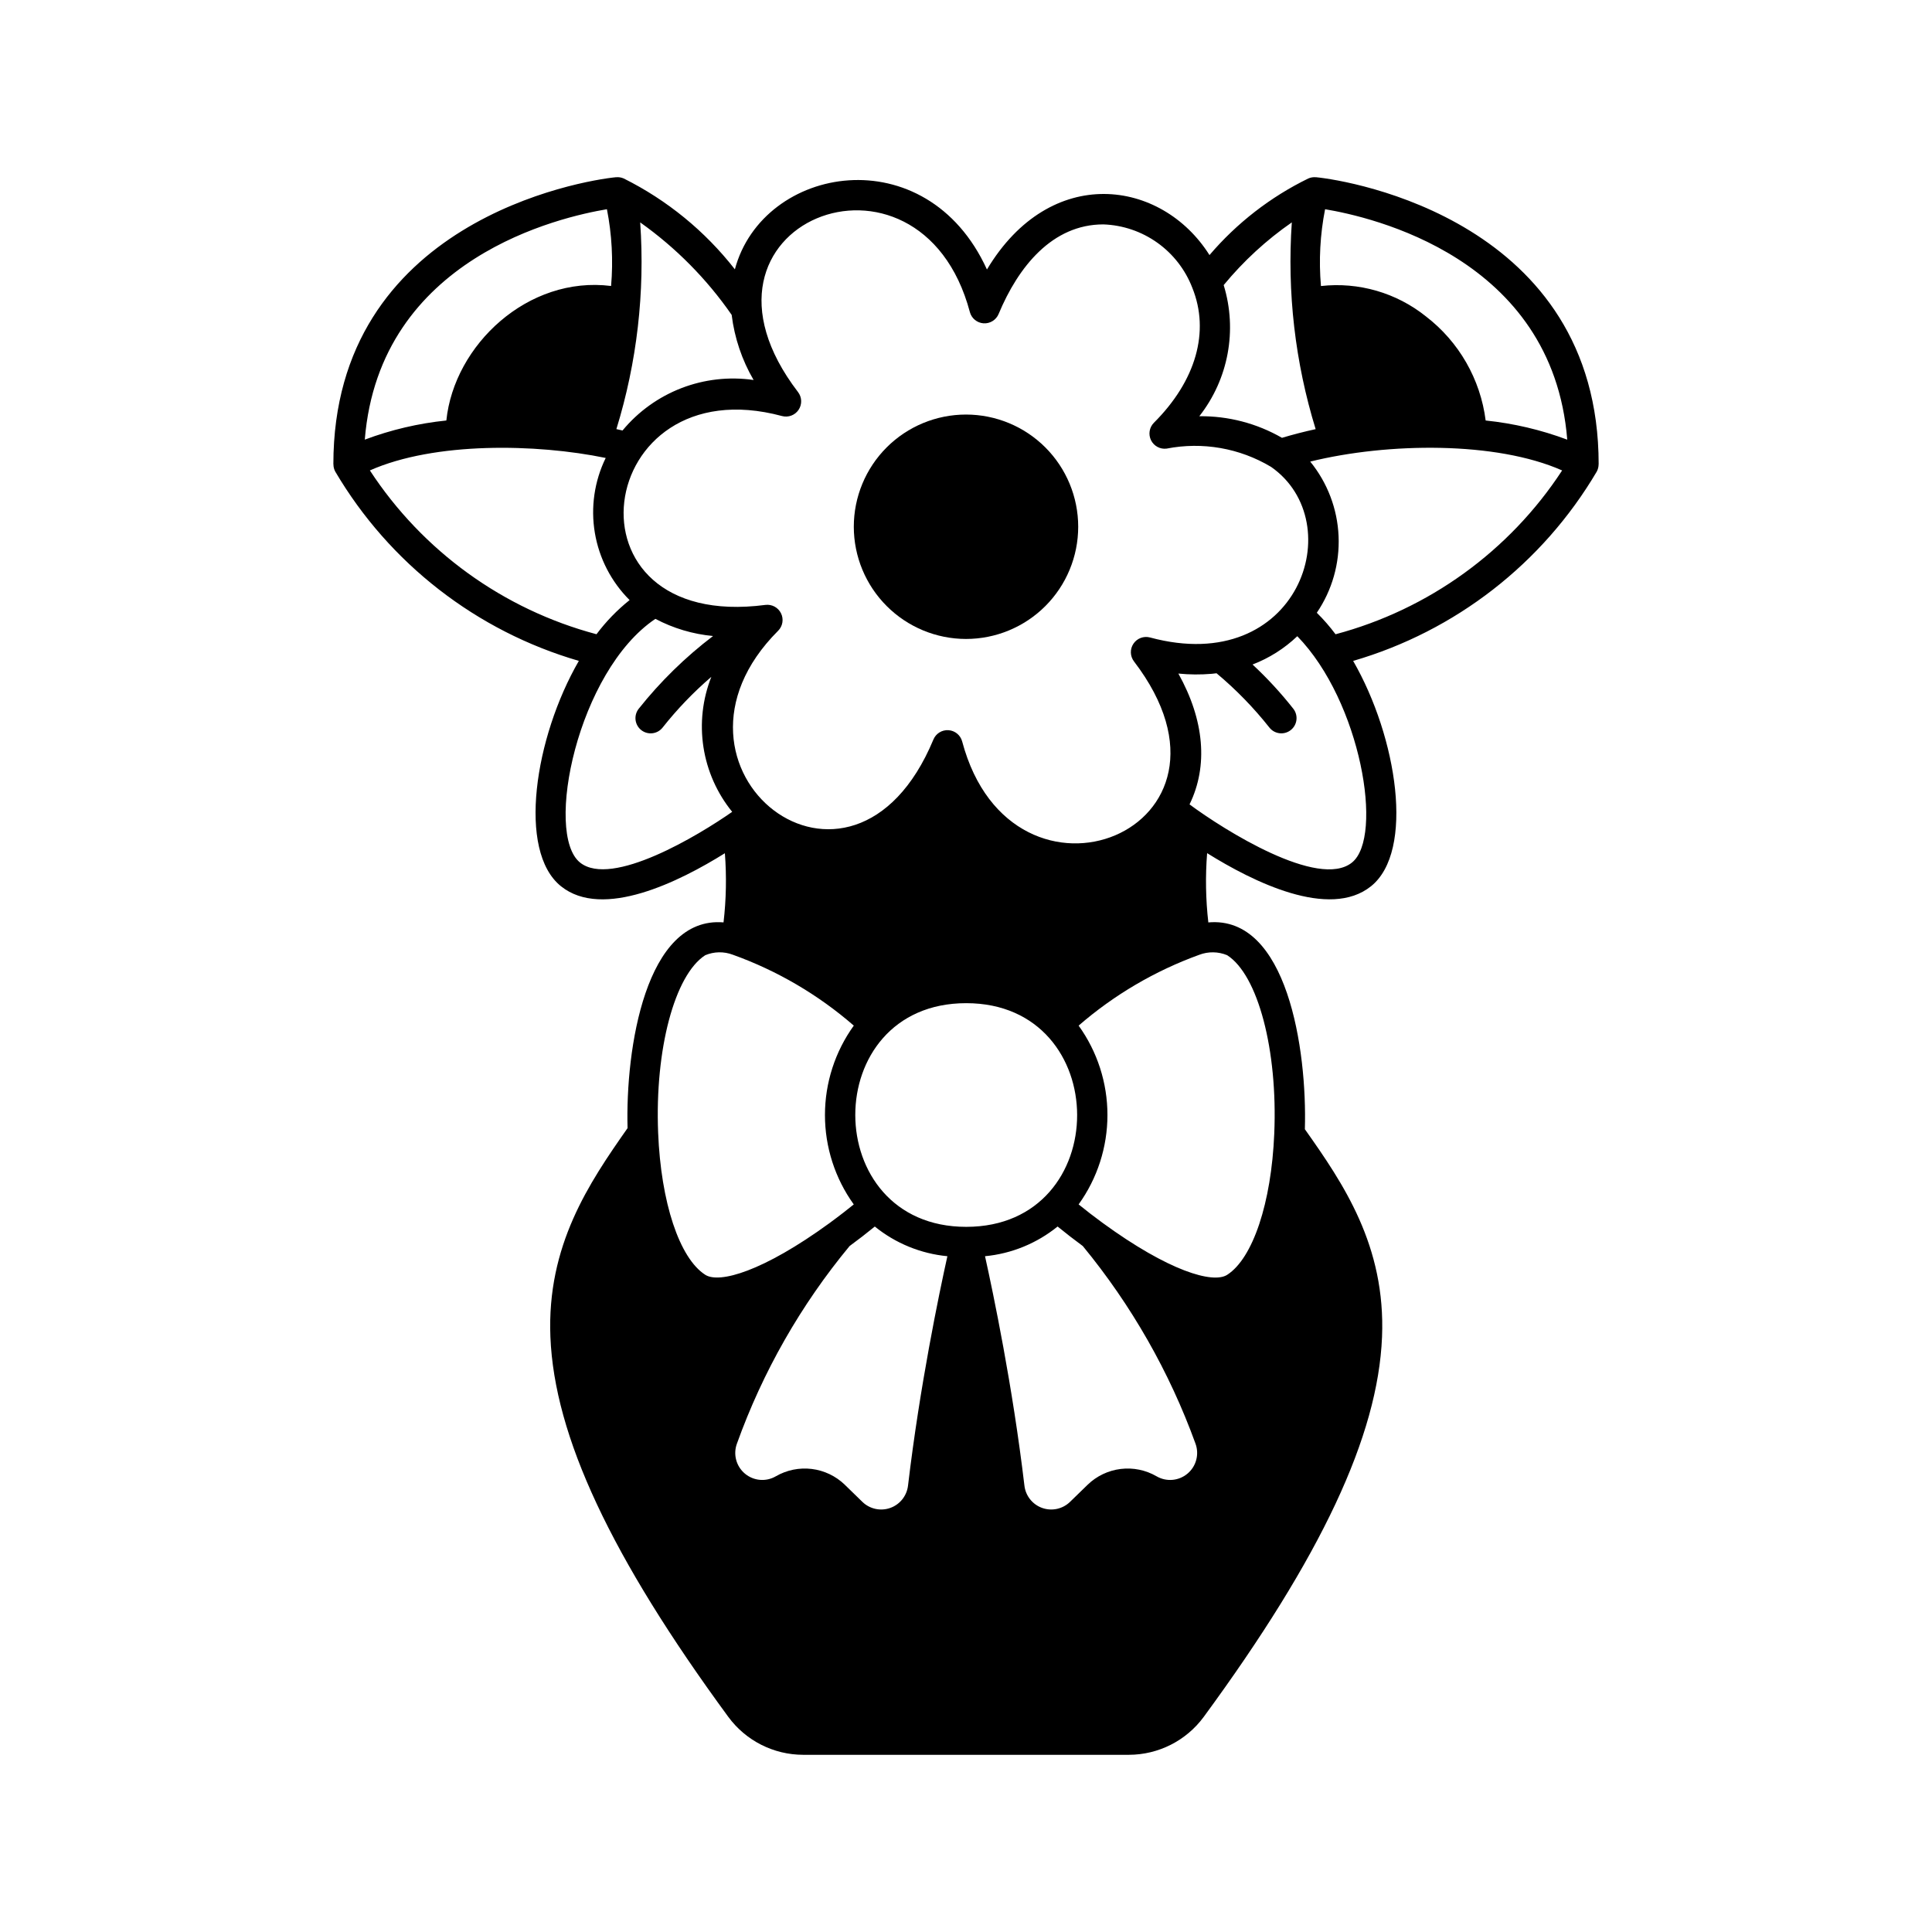
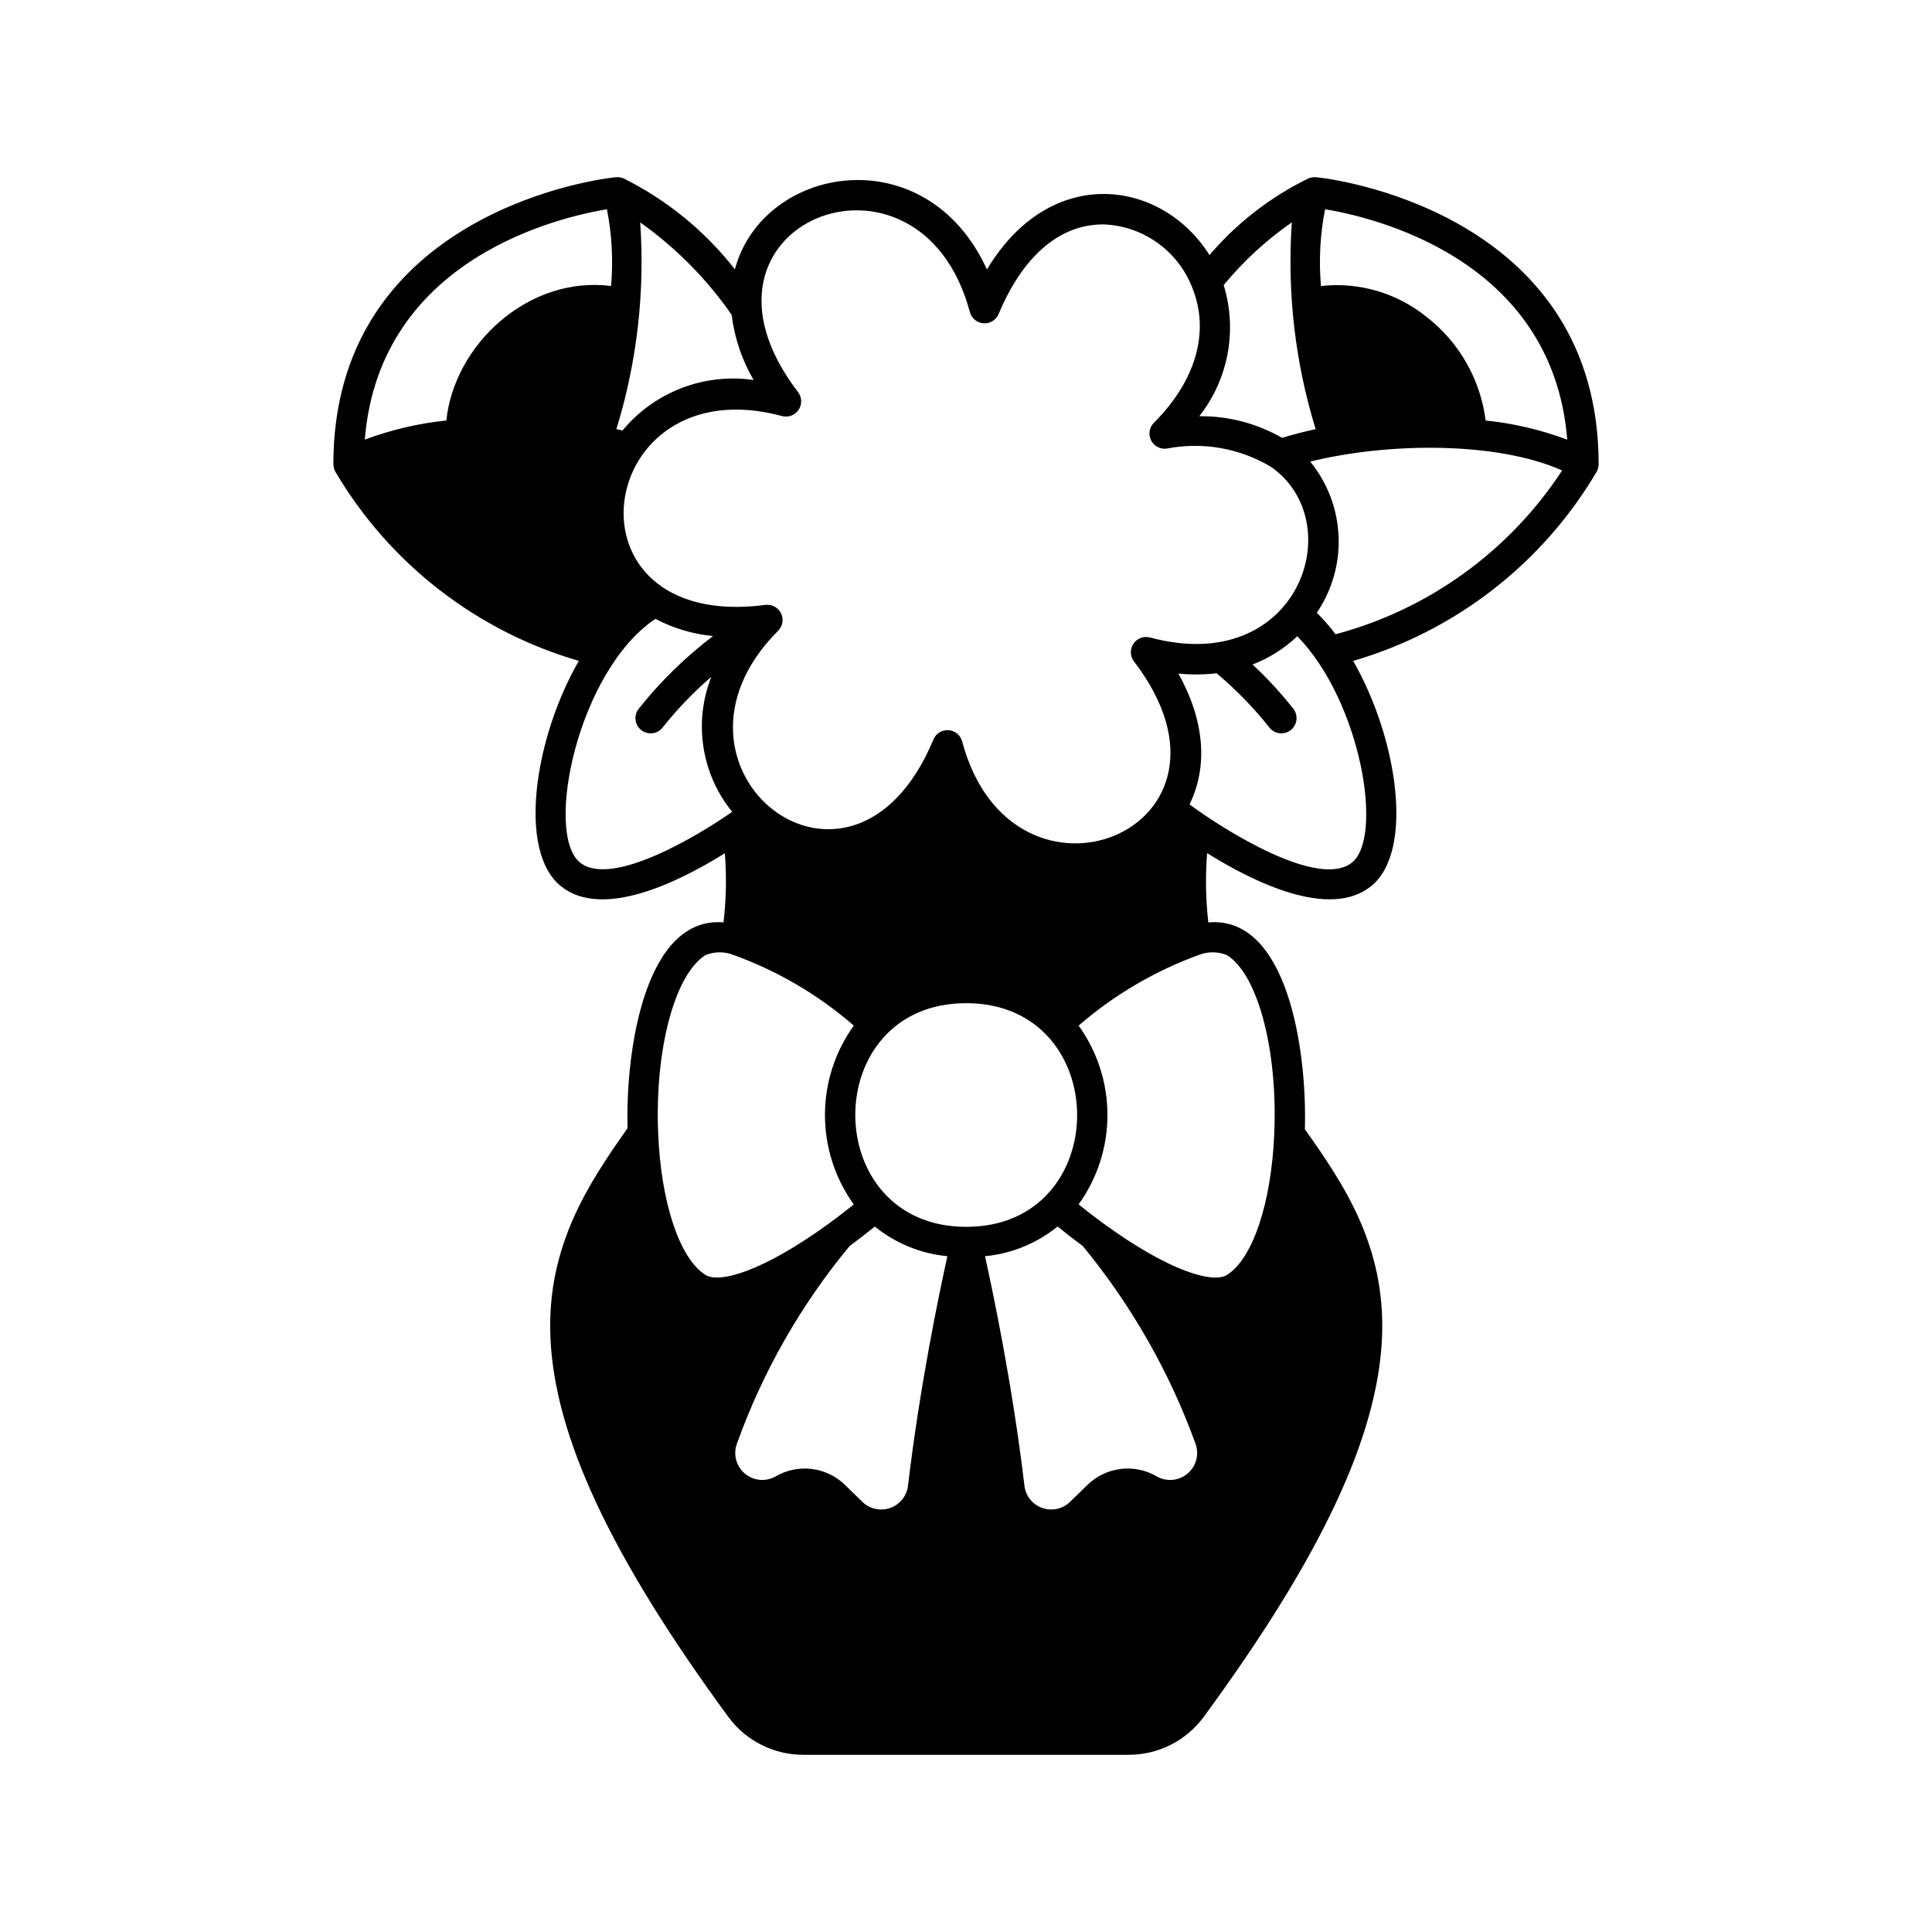
<svg xmlns="http://www.w3.org/2000/svg" fill="#000000" width="800px" height="800px" version="1.1" viewBox="144 144 512 512">
  <g>
-     <path d="m567.66 267.03c0-64.344-65.848-75.188-74.914-76.066v0.012c-0.691-0.07-1.391 0.039-2.027 0.32-10.031 4.894-18.949 11.809-26.191 20.301-12.707-20.148-42.137-24.305-58.977 3.824-16.043-35.211-59.348-27.793-66.801-0.051v0.004c-7.902-10.125-17.969-18.352-29.461-24.078-0.641-0.281-1.34-0.391-2.031-0.32v-0.012c-9.062 0.879-74.914 11.723-74.914 76.066h0.02c-0.008 0.684 0.16 1.359 0.488 1.957 14.34 24.332 37.426 42.273 64.547 50.156-11.738 20.312-16.363 50.391-4.734 59.723 11.078 8.91 31.438-1.266 43.434-8.75v-0.004c0.473 6.109 0.352 12.25-0.355 18.332-20.656-1.707-26.012 33.547-25.434 54.523-10.195 14.531-21.422 31.07-20.449 55.328 1.055 26.285 16.039 58.289 47.164 100.72 4.641 6.297 11.992 10.016 19.812 10.027h86.332c7.824-0.012 15.176-3.734 19.816-10.027 31.172-42.488 46.191-74.477 47.266-100.68 0.992-24.199-10.242-40.641-20.449-55.082 0.629-21.156-4.719-56.664-25.582-54.801-0.695-6.094-0.805-12.242-0.32-18.359 12.098 7.555 32.383 17.656 43.441 8.766 11.586-9.297 6.965-39.379-4.742-59.711 27.121-7.891 50.211-25.832 64.555-50.164 0.328-0.602 0.496-1.277 0.492-1.961zm-8.324-6.519v0.004c-6.961-2.609-14.227-4.316-21.621-5.078-1.387-10.934-7.078-20.859-15.816-27.574-7.836-6.281-17.852-9.18-27.832-8.059-0.594-6.801-0.227-13.656 1.094-20.355 11.965 2.012 60.262 12.668 64.176 61.066zm-72.992-57.574c-1.277 18.496 0.863 37.07 6.316 54.793-3.051 0.664-6.027 1.43-8.926 2.301v-0.004c-6.656-3.832-14.219-5.809-21.902-5.719 7.715-9.828 10.125-22.809 6.457-34.754 5.227-6.344 11.301-11.938 18.055-16.617zm-85.32 23.77c0.449 1.664 1.906 2.859 3.629 2.977 1.719 0.113 3.32-0.875 3.988-2.465 5.227-12.57 14.246-23.75 27.758-23.75 5.141 0.18 10.117 1.867 14.309 4.856 4.191 2.984 7.41 7.137 9.262 11.938 4.699 11.598 0.988 24.637-10.176 35.777-1.215 1.219-1.523 3.078-0.762 4.629 0.762 1.547 2.422 2.438 4.129 2.219 9.504-1.859 19.355-0.137 27.664 4.832h0.004c21.145 14.727 7.305 55.84-32.066 45.219-1.664-0.445-3.43 0.219-4.391 1.652-0.961 1.43-0.902 3.316 0.141 4.688 34.191 44.695-32.238 71.129-45.531 21.211-0.445-1.668-1.902-2.867-3.625-2.981-1.723-0.117-3.328 0.875-3.992 2.469-21.688 52.16-77.445 7.465-41.148-28.824v0.004c1.215-1.223 1.52-3.082 0.758-4.629-0.762-1.547-2.422-2.438-4.133-2.219-55.547 7.277-45.656-63.531 4.402-50.051 1.668 0.445 3.434-0.219 4.391-1.652 0.961-1.434 0.902-3.316-0.141-4.688-34.246-44.73 32.273-70.988 45.531-21.211zm-25.191 242.34c5.5 4.453 12.188 7.191 19.234 7.863-2.203 9.938-7.312 34.41-10.43 60.777v-0.004c-0.309 2.715-2.133 5.016-4.703 5.934-2.57 0.918-5.441 0.293-7.398-1.609l-4.66-4.539h0.004c-2.391-2.309-5.465-3.773-8.762-4.18-3.297-0.402-6.633 0.281-9.508 1.941-2.606 1.52-5.883 1.238-8.195-0.699-2.312-1.934-3.164-5.113-2.125-7.945 6.84-19.059 16.945-36.777 29.863-52.371 2.262-1.656 4.519-3.406 6.68-5.168zm55.121 5.168c12.863 15.629 22.965 33.34 29.867 52.371 1.035 2.832 0.188 6.012-2.125 7.945-2.309 1.938-5.586 2.219-8.195 0.703-2.871-1.664-6.211-2.348-9.504-1.945-3.297 0.402-6.371 1.871-8.758 4.18l-4.668 4.539c-1.953 1.902-4.82 2.527-7.391 1.609-2.57-0.918-4.391-3.219-4.699-5.93-3.129-26.371-8.238-50.84-10.441-60.781v0.004c7.047-0.672 13.738-3.414 19.234-7.871 2.152 1.754 4.41 3.508 6.68 5.176zm-30.898-5.086c-39.145 0-39.246-59.277 0-59.277 39.129 0 39.262 59.277 0 59.277zm-86.398-266.19c9.441 6.699 17.645 14.992 24.242 24.508 0.746 6.086 2.723 11.957 5.812 17.258-13.121-1.898-26.281 3.172-34.734 13.383-0.539-0.125-1.082-0.25-1.629-0.367 5.461-17.715 7.602-36.289 6.309-54.781zm-8.816-3.492c1.316 6.699 1.688 13.547 1.102 20.344-22.012-2.781-41.59 15.617-43.656 35.641l0.004 0.004c-7.394 0.758-14.66 2.465-21.621 5.074 3.918-48.395 52.211-59.051 64.172-61.062zm-62.82 69.223c17.145-7.606 44.094-7.109 62.496-3.305-3.004 6.156-4.012 13.094-2.875 19.848 1.137 6.754 4.356 12.984 9.207 17.816-3.297 2.633-6.246 5.676-8.773 9.051-24.688-6.57-46.074-22.031-60.055-43.41zm55.691 103.91c-9.523-7.644-0.645-50.738 19.973-64.574 4.746 2.504 9.938 4.051 15.281 4.547-7.352 5.59-13.98 12.078-19.727 19.309-1.352 1.758-1.031 4.273 0.715 5.637 1.746 1.359 4.266 1.059 5.641-0.68 3.863-4.887 8.188-9.391 12.918-13.449-2.34 5.918-3.062 12.352-2.09 18.637 0.973 6.289 3.598 12.203 7.613 17.141-8.805 6.168-31.941 20.168-40.324 13.434zm33.191 24.559c2.32-0.973 4.922-1.02 7.273-0.137 11.77 4.223 22.648 10.594 32.086 18.797-4.969 6.902-7.641 15.188-7.641 23.691-0.004 8.504 2.668 16.793 7.633 23.695-4.047 3.277-6.078 4.648-6.496 5-17.527 12.75-29.125 16.047-32.859 13.648-6.856-4.394-11.754-19.184-12.488-37.68-0.883-22.027 4.367-41.801 12.492-47.016zm138.31 0.004c8.172 5.242 13.418 25.137 12.477 47.305-0.77 18.344-5.668 33.02-12.477 37.395-3.754 2.41-15.438-0.93-33.082-13.816-2.133-1.555-4.254-3.199-6.285-4.844v-0.004c4.965-6.902 7.637-15.191 7.637-23.691s-2.672-16.789-7.637-23.688c9.41-8.16 20.242-14.52 31.953-18.762 2.394-0.918 5.047-0.879 7.414 0.102zm33.074-24.559c-8.867 7.121-33.922-8.641-43.047-15.41 4.981-10.18 3.922-22.344-2.961-34.672 2.949 0.297 5.922 0.316 8.875 0.062 0.418-0.035 0.828-0.094 1.246-0.141h-0.004c5.152 4.305 9.848 9.129 14.012 14.395 1.375 1.734 3.891 2.035 5.637 0.672 1.746-1.359 2.066-3.871 0.723-5.629-3.301-4.195-6.922-8.125-10.832-11.758 4.41-1.691 8.441-4.242 11.859-7.5 16.859 17.301 22.938 53.203 14.492 59.977zm-4.356-60.492v-0.004c-1.508-2.023-3.168-3.93-4.965-5.699 4.062-5.977 6.086-13.105 5.769-20.32-0.312-7.219-2.949-14.141-7.512-19.742 20.605-5.074 49.281-5.398 66.758 2.348-13.98 21.379-35.367 36.84-60.051 43.414z" />
-     <path d="m400 313.33c7.883 0 15.449-3.133 21.023-8.707 5.578-5.578 8.711-13.141 8.711-21.027s-3.133-15.449-8.711-21.027c-5.574-5.574-13.137-8.707-21.023-8.707s-15.449 3.133-21.027 8.707c-5.574 5.578-8.707 13.141-8.707 21.027 0.008 7.883 3.141 15.441 8.719 21.016 5.574 5.574 13.129 8.711 21.016 8.719z" />
+     <path d="m567.66 267.03c0-64.344-65.848-75.188-74.914-76.066v0.012c-0.691-0.07-1.391 0.039-2.027 0.32-10.031 4.894-18.949 11.809-26.191 20.301-12.707-20.148-42.137-24.305-58.977 3.824-16.043-35.211-59.348-27.793-66.801-0.051v0.004c-7.902-10.125-17.969-18.352-29.461-24.078-0.641-0.281-1.34-0.391-2.031-0.32v-0.012c-9.062 0.879-74.914 11.723-74.914 76.066h0.02c-0.008 0.684 0.16 1.359 0.488 1.957 14.34 24.332 37.426 42.273 64.547 50.156-11.738 20.312-16.363 50.391-4.734 59.723 11.078 8.91 31.438-1.266 43.434-8.75v-0.004c0.473 6.109 0.352 12.25-0.355 18.332-20.656-1.707-26.012 33.547-25.434 54.523-10.195 14.531-21.422 31.07-20.449 55.328 1.055 26.285 16.039 58.289 47.164 100.72 4.641 6.297 11.992 10.016 19.812 10.027h86.332c7.824-0.012 15.176-3.734 19.816-10.027 31.172-42.488 46.191-74.477 47.266-100.68 0.992-24.199-10.242-40.641-20.449-55.082 0.629-21.156-4.719-56.664-25.582-54.801-0.695-6.094-0.805-12.242-0.32-18.359 12.098 7.555 32.383 17.656 43.441 8.766 11.586-9.297 6.965-39.379-4.742-59.711 27.121-7.891 50.211-25.832 64.555-50.164 0.328-0.602 0.496-1.277 0.492-1.961zm-8.324-6.519v0.004c-6.961-2.609-14.227-4.316-21.621-5.078-1.387-10.934-7.078-20.859-15.816-27.574-7.836-6.281-17.852-9.18-27.832-8.059-0.594-6.801-0.227-13.656 1.094-20.355 11.965 2.012 60.262 12.668 64.176 61.066zm-72.992-57.574c-1.277 18.496 0.863 37.07 6.316 54.793-3.051 0.664-6.027 1.43-8.926 2.301v-0.004c-6.656-3.832-14.219-5.809-21.902-5.719 7.715-9.828 10.125-22.809 6.457-34.754 5.227-6.344 11.301-11.938 18.055-16.617zm-85.32 23.77c0.449 1.664 1.906 2.859 3.629 2.977 1.719 0.113 3.32-0.875 3.988-2.465 5.227-12.57 14.246-23.75 27.758-23.75 5.141 0.18 10.117 1.867 14.309 4.856 4.191 2.984 7.41 7.137 9.262 11.938 4.699 11.598 0.988 24.637-10.176 35.777-1.215 1.219-1.523 3.078-0.762 4.629 0.762 1.547 2.422 2.438 4.129 2.219 9.504-1.859 19.355-0.137 27.664 4.832h0.004c21.145 14.727 7.305 55.84-32.066 45.219-1.664-0.445-3.43 0.219-4.391 1.652-0.961 1.43-0.902 3.316 0.141 4.688 34.191 44.695-32.238 71.129-45.531 21.211-0.445-1.668-1.902-2.867-3.625-2.981-1.723-0.117-3.328 0.875-3.992 2.469-21.688 52.16-77.445 7.465-41.148-28.824v0.004c1.215-1.223 1.52-3.082 0.758-4.629-0.762-1.547-2.422-2.438-4.133-2.219-55.547 7.277-45.656-63.531 4.402-50.051 1.668 0.445 3.434-0.219 4.391-1.652 0.961-1.434 0.902-3.316-0.141-4.688-34.246-44.73 32.273-70.988 45.531-21.211zm-25.191 242.34c5.5 4.453 12.188 7.191 19.234 7.863-2.203 9.938-7.312 34.41-10.43 60.777v-0.004c-0.309 2.715-2.133 5.016-4.703 5.934-2.57 0.918-5.441 0.293-7.398-1.609l-4.66-4.539h0.004c-2.391-2.309-5.465-3.773-8.762-4.18-3.297-0.402-6.633 0.281-9.508 1.941-2.606 1.52-5.883 1.238-8.195-0.699-2.312-1.934-3.164-5.113-2.125-7.945 6.84-19.059 16.945-36.777 29.863-52.371 2.262-1.656 4.519-3.406 6.68-5.168zm55.121 5.168c12.863 15.629 22.965 33.34 29.867 52.371 1.035 2.832 0.188 6.012-2.125 7.945-2.309 1.938-5.586 2.219-8.195 0.703-2.871-1.664-6.211-2.348-9.504-1.945-3.297 0.402-6.371 1.871-8.758 4.18l-4.668 4.539c-1.953 1.902-4.82 2.527-7.391 1.609-2.57-0.918-4.391-3.219-4.699-5.93-3.129-26.371-8.238-50.84-10.441-60.781v0.004c7.047-0.672 13.738-3.414 19.234-7.871 2.152 1.754 4.41 3.508 6.68 5.176zm-30.898-5.086c-39.145 0-39.246-59.277 0-59.277 39.129 0 39.262 59.277 0 59.277zm-86.398-266.19c9.441 6.699 17.645 14.992 24.242 24.508 0.746 6.086 2.723 11.957 5.812 17.258-13.121-1.898-26.281 3.172-34.734 13.383-0.539-0.125-1.082-0.25-1.629-0.367 5.461-17.715 7.602-36.289 6.309-54.781zm-8.816-3.492c1.316 6.699 1.688 13.547 1.102 20.344-22.012-2.781-41.59 15.617-43.656 35.641l0.004 0.004c-7.394 0.758-14.66 2.465-21.621 5.074 3.918-48.395 52.211-59.051 64.172-61.062zm-62.82 69.223zm55.691 103.91c-9.523-7.644-0.645-50.738 19.973-64.574 4.746 2.504 9.938 4.051 15.281 4.547-7.352 5.59-13.98 12.078-19.727 19.309-1.352 1.758-1.031 4.273 0.715 5.637 1.746 1.359 4.266 1.059 5.641-0.68 3.863-4.887 8.188-9.391 12.918-13.449-2.34 5.918-3.062 12.352-2.09 18.637 0.973 6.289 3.598 12.203 7.613 17.141-8.805 6.168-31.941 20.168-40.324 13.434zm33.191 24.559c2.32-0.973 4.922-1.02 7.273-0.137 11.77 4.223 22.648 10.594 32.086 18.797-4.969 6.902-7.641 15.188-7.641 23.691-0.004 8.504 2.668 16.793 7.633 23.695-4.047 3.277-6.078 4.648-6.496 5-17.527 12.75-29.125 16.047-32.859 13.648-6.856-4.394-11.754-19.184-12.488-37.68-0.883-22.027 4.367-41.801 12.492-47.016zm138.31 0.004c8.172 5.242 13.418 25.137 12.477 47.305-0.77 18.344-5.668 33.02-12.477 37.395-3.754 2.41-15.438-0.93-33.082-13.816-2.133-1.555-4.254-3.199-6.285-4.844v-0.004c4.965-6.902 7.637-15.191 7.637-23.691s-2.672-16.789-7.637-23.688c9.41-8.16 20.242-14.52 31.953-18.762 2.394-0.918 5.047-0.879 7.414 0.102zm33.074-24.559c-8.867 7.121-33.922-8.641-43.047-15.41 4.981-10.18 3.922-22.344-2.961-34.672 2.949 0.297 5.922 0.316 8.875 0.062 0.418-0.035 0.828-0.094 1.246-0.141h-0.004c5.152 4.305 9.848 9.129 14.012 14.395 1.375 1.734 3.891 2.035 5.637 0.672 1.746-1.359 2.066-3.871 0.723-5.629-3.301-4.195-6.922-8.125-10.832-11.758 4.41-1.691 8.441-4.242 11.859-7.5 16.859 17.301 22.938 53.203 14.492 59.977zm-4.356-60.492v-0.004c-1.508-2.023-3.168-3.93-4.965-5.699 4.062-5.977 6.086-13.105 5.769-20.32-0.312-7.219-2.949-14.141-7.512-19.742 20.605-5.074 49.281-5.398 66.758 2.348-13.98 21.379-35.367 36.84-60.051 43.414z" />
  </g>
</svg>